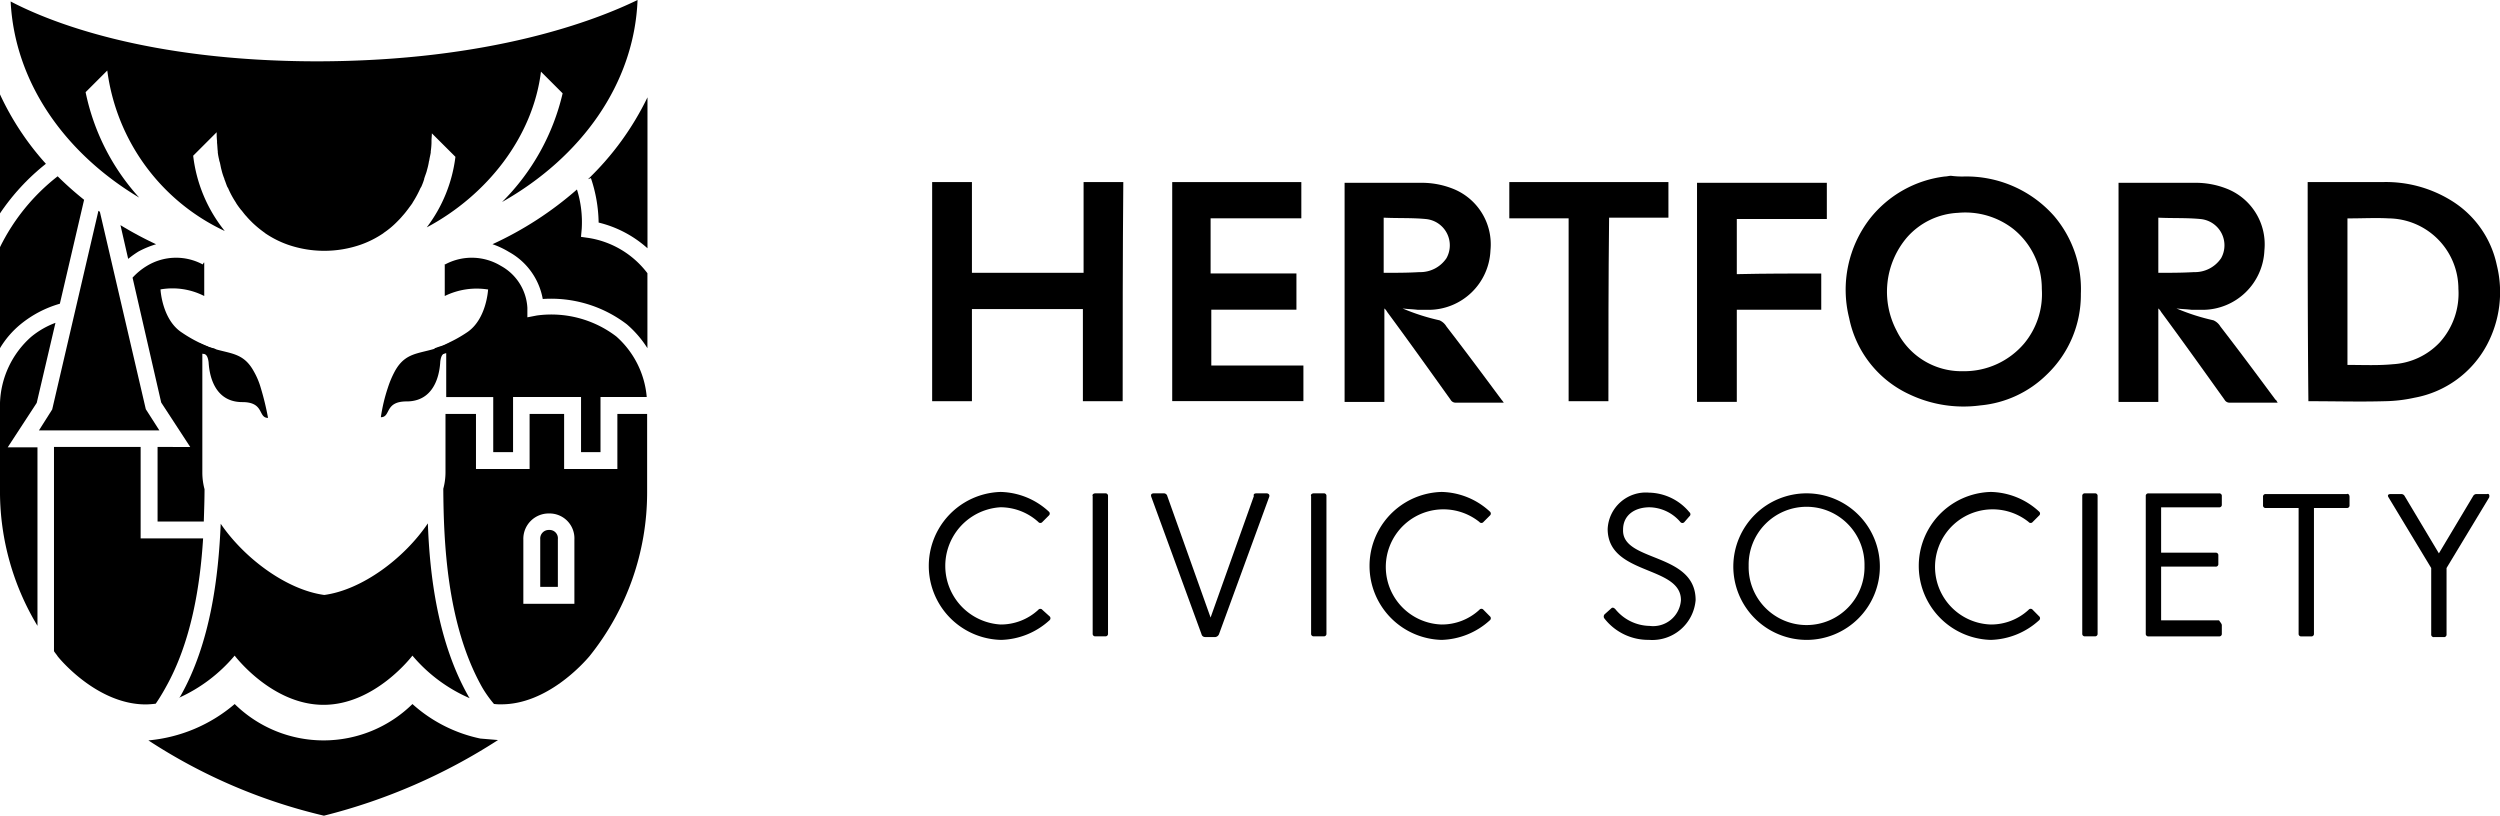
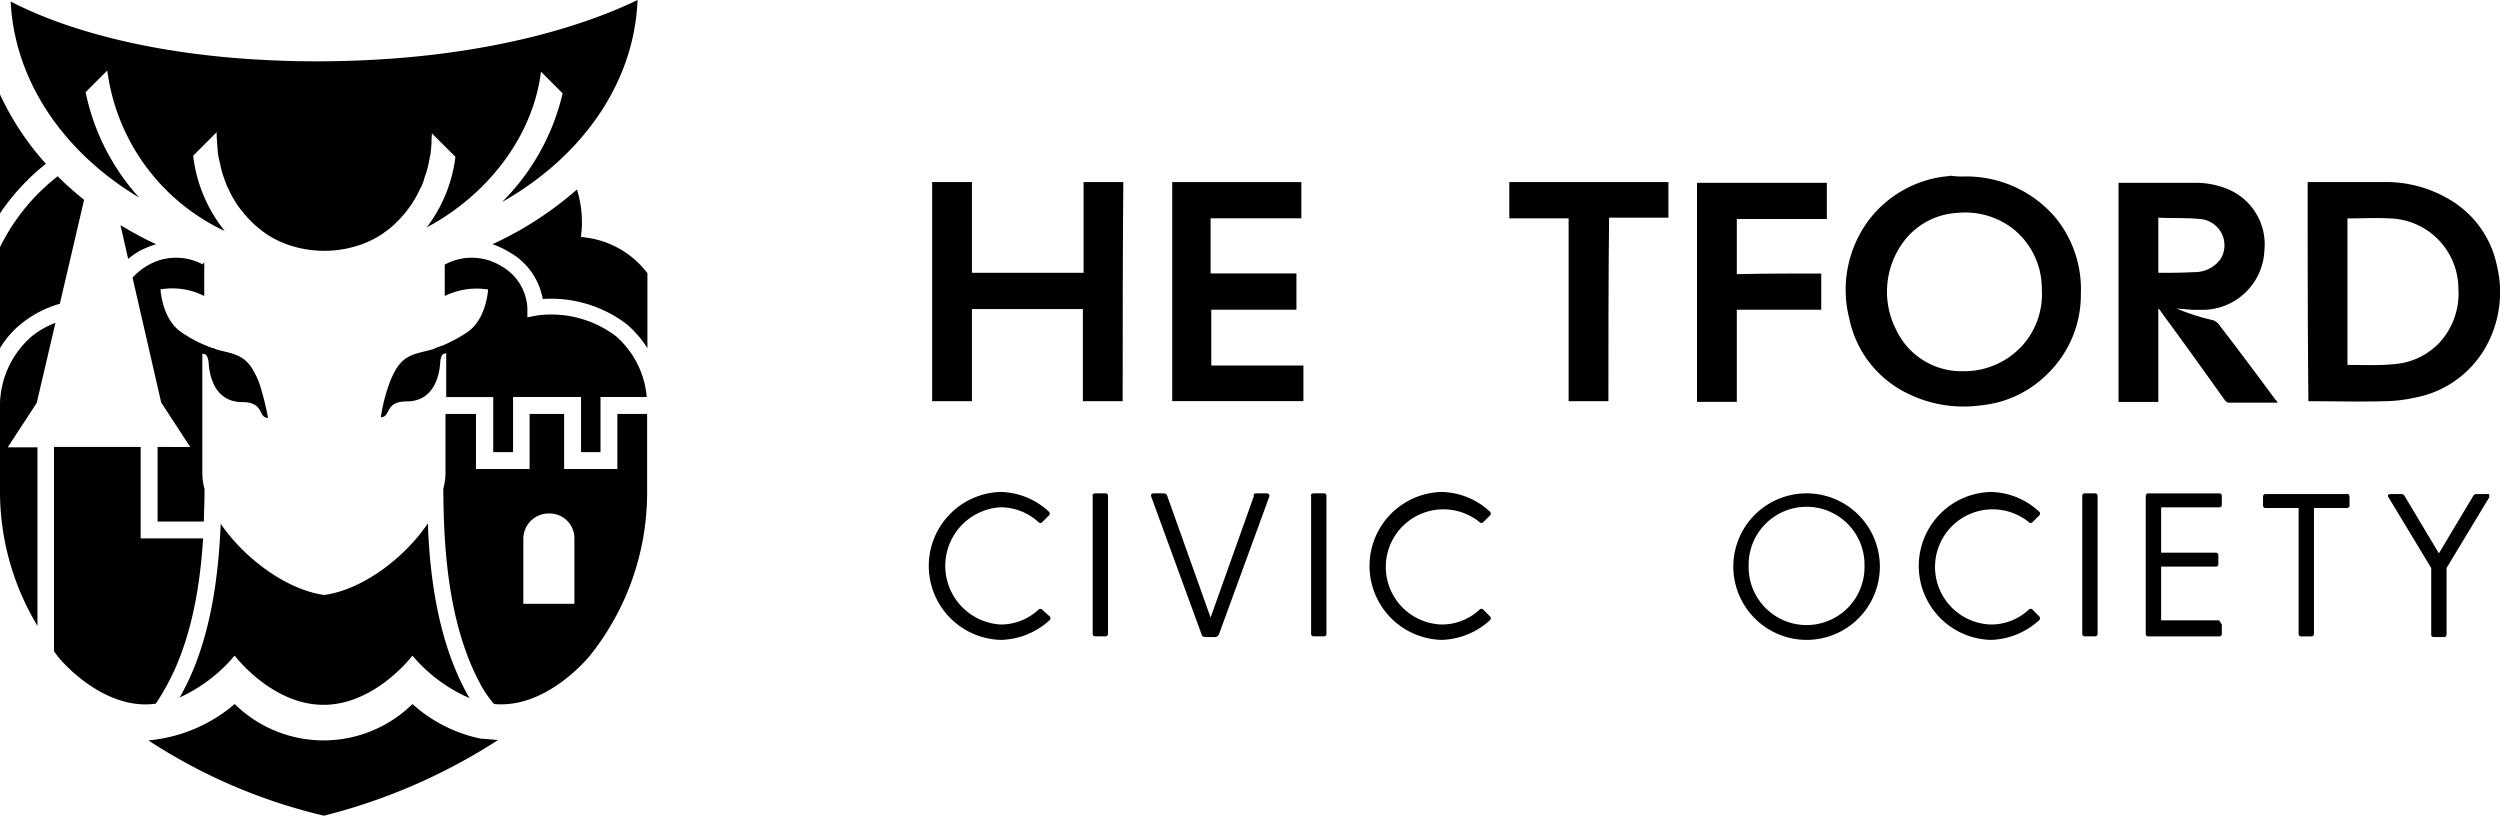
<svg xmlns="http://www.w3.org/2000/svg" width="200.099" height="65.287" viewBox="0 0 200.099 65.287">
  <defs>
    <style>.a{fill:rgba(0,0,0,0);opacity:0.5;}.b{fill:none;}</style>
  </defs>
  <g transform="translate(-25.521 -0.1)">
    <g transform="translate(99.851 14.171)">
      <path d="M9.663,307.743a.209.209,0,0,1,0,.335,5.975,5.975,0,0,1-3.854,1.564A5.923,5.923,0,0,1,5.753,297.8a5.858,5.858,0,0,1,3.854,1.564.209.209,0,0,1,0,.335l-.5.5a.209.209,0,0,1-.335,0,4.523,4.523,0,0,0-3.016-1.173,4.7,4.7,0,0,0,0,9.384A4.417,4.417,0,0,0,8.77,307.24a.209.209,0,0,1,.335,0Z" transform="translate(0 -272.496)" />
      <path d="M23.712,298h.782a.2.2,0,0,1,.223.223v11a.2.2,0,0,1-.223.223h-.782a.2.2,0,0,1-.223-.223v-11C23.433,298.112,23.544,298,23.712,298Z" transform="translate(-10.362 -272.585)" />
      <path d="M40.319,298H41.1c.168,0,.279.112.223.279l-4.022,11a.371.371,0,0,1-.279.223h-.838a.285.285,0,0,1-.279-.223l-4.022-11c-.056-.168,0-.279.223-.279h.782a.285.285,0,0,1,.279.223l3.463,9.719,3.463-9.719C40.039,298.056,40.151,298,40.319,298Z" transform="translate(-14.065 -272.585)" />
      <path d="M55.012,298h.782a.2.2,0,0,1,.223.223v11a.2.2,0,0,1-.223.223h-.782a.2.2,0,0,1-.223-.223v-11C54.733,298.112,54.844,298,55.012,298Z" transform="translate(-24.179 -272.585)" />
      <path d="M72.808,307.743a.209.209,0,0,1,0,.335,5.975,5.975,0,0,1-3.854,1.564,5.923,5.923,0,0,1,0-11.842,5.858,5.858,0,0,1,3.854,1.564.209.209,0,0,1,0,.335l-.5.5a.209.209,0,0,1-.335,0,4.61,4.61,0,1,0-3.016,8.211,4.417,4.417,0,0,0,3.016-1.173.209.209,0,0,1,.335,0Z" transform="translate(-27.898 -272.496)" />
-       <path d="M104.088,306.5a3.478,3.478,0,0,1-3.742,3.184,4.44,4.44,0,0,1-3.575-1.732.263.263,0,0,1,.056-.335l.5-.447c.112-.112.223-.056.335.056a3.611,3.611,0,0,0,2.737,1.341,2.231,2.231,0,0,0,2.514-2.067c0-2.793-5.865-1.955-5.865-5.7a3.058,3.058,0,0,1,3.3-2.9,4.308,4.308,0,0,1,3.24,1.564.21.21,0,0,1,0,.335l-.391.447a.209.209,0,0,1-.335,0,3.332,3.332,0,0,0-2.458-1.173c-1.173,0-2.123.614-2.123,1.788C98.167,303.486,104.088,302.648,104.088,306.5Z" transform="translate(-42.701 -272.541)" />
      <path d="M115.3,303.721a5.865,5.865,0,1,1,5.865,5.921A5.877,5.877,0,0,1,115.3,303.721Zm10.5,0a4.637,4.637,0,1,0-9.272,0,4.637,4.637,0,1,0,9.272,0Z" transform="translate(-50.896 -272.496)" />
      <path d="M151.508,307.743a.209.209,0,0,1,0,.335,5.975,5.975,0,0,1-3.854,1.564,5.923,5.923,0,0,1,0-11.842,5.858,5.858,0,0,1,3.854,1.564.209.209,0,0,1,0,.335l-.5.5a.209.209,0,0,1-.335,0,4.61,4.61,0,1,0-3.016,8.211,4.417,4.417,0,0,0,3.016-1.173.209.209,0,0,1,.335,0Z" transform="translate(-62.638 -272.496)" />
      <path d="M165.523,298h.782a.2.2,0,0,1,.223.223v11a.2.2,0,0,1-.223.223h-.782a.2.2,0,0,1-.223-.223v-11A.2.2,0,0,1,165.523,298Z" transform="translate(-72.967 -272.585)" />
      <path d="M180.488,308.557v.67a.2.2,0,0,1-.223.223h-5.642a.2.2,0,0,1-.223-.223v-11a.2.2,0,0,1,.223-.223h5.642a.2.2,0,0,1,.223.223v.67a.2.2,0,0,1-.223.223h-4.636v3.631h4.357a.2.2,0,0,1,.223.223v.67a.2.2,0,0,1-.223.223h-4.357v4.3h4.636C180.377,308.334,180.488,308.445,180.488,308.557Z" transform="translate(-76.984 -272.585)" />
      <path d="M198.126,298.312v.67a.2.2,0,0,1-.223.223h-2.625V309.26a.2.2,0,0,1-.223.223h-.782a.2.2,0,0,1-.223-.223V299.206h-2.625a.2.2,0,0,1-.223-.223v-.67a.2.2,0,0,1,.223-.223h6.48C198.015,298.033,198.126,298.144,198.126,298.312Z" transform="translate(-84.4 -272.617)" />
      <path d="M217.2,298.371l-3.407,5.642v5.306a.2.2,0,0,1-.223.223h-.782a.2.2,0,0,1-.223-.223v-5.306l-3.407-5.642c-.112-.168-.056-.279.168-.279h.838a.307.307,0,0,1,.279.168l2.737,4.58,2.737-4.58a.307.307,0,0,1,.279-.168h.838C217.2,298.035,217.255,298.2,217.2,298.371Z" transform="translate(-92.302 -272.62)" />
      <path d="M15.749,270.939H12.565v-7.373H3.684v7.373H.5V253.4H3.684v7.262h8.937V253.4H15.8C15.749,259.265,15.749,265.074,15.749,270.939Z" transform="translate(-0.221 -252.897)" />
      <path d="M140.856,252.556a9.366,9.366,0,0,1,7.261,3.184,9.024,9.024,0,0,1,2.123,6.2,8.819,8.819,0,0,1-2.737,6.479,8.7,8.7,0,0,1-5.306,2.458,10.1,10.1,0,0,1-5.7-.894,8.583,8.583,0,0,1-4.8-6.088,9.321,9.321,0,0,1,1.676-7.988,9.027,9.027,0,0,1,5.977-3.351c.168,0,.335-.056.5-.056A6.778,6.778,0,0,0,140.856,252.556ZM140.8,268.14a6.293,6.293,0,0,0,4.915-2.234,6.2,6.2,0,0,0,1.4-4.357,6.119,6.119,0,0,0-2.29-4.8,6.256,6.256,0,0,0-4.413-1.285,5.8,5.8,0,0,0-4.078,1.955,6.7,6.7,0,0,0-.838,7.485A5.772,5.772,0,0,0,140.8,268.14Z" transform="translate(-58.019 -252.5)" />
      <path d="M197.6,253.4h5.977a9.948,9.948,0,0,1,5.474,1.452,7.989,7.989,0,0,1,3.687,5.195,8.982,8.982,0,0,1-.782,6.368,8.252,8.252,0,0,1-5.809,4.245,11.736,11.736,0,0,1-2.4.279c-1.955.056-3.966,0-5.921,0h-.168C197.6,265.13,197.6,259.265,197.6,253.4Zm3.184,14.635h.112c1.173,0,2.346.056,3.519-.056a5.6,5.6,0,0,0,3.742-1.732,5.833,5.833,0,0,0,1.508-4.3,5.649,5.649,0,0,0-5.586-5.642c-1.005-.056-2.067,0-3.072,0h-.223Z" transform="translate(-87.225 -252.897)" />
      <path d="M34.9,253.4H45.234v2.9H37.972v4.413h6.87v2.9H38.028v4.469H45.4v2.849H34.9Z" transform="translate(-15.406 -252.897)" />
      <path d="M120.043,260.761v2.9h-6.759v7.373H110.1V253.5h10.39v2.9h-7.206v4.413C115.574,260.761,117.808,260.761,120.043,260.761Z" transform="translate(-48.601 -252.941)" />
      <path d="M91.132,270.939H87.948V256.3H83.2v-2.9H95.936v2.849H91.188C91.132,261.22,91.132,266.08,91.132,270.939Z" transform="translate(-36.726 -252.897)" />
-       <path d="M72.168,270.872c-1.452-1.955-2.9-3.91-4.413-5.865h0a1.222,1.222,0,0,0-.559-.5h0a16.866,16.866,0,0,1-2.96-.95c.391.056.782.056,1.229.112h.894a4.963,4.963,0,0,0,4.915-4.748,4.788,4.788,0,0,0-3.072-4.971,6.736,6.736,0,0,0-2.569-.447H59.6v17.539h3.184v-7.485a.981.981,0,0,1,.223.279c1.732,2.346,3.407,4.692,5.083,7.038a.453.453,0,0,0,.447.223h3.8A1.657,1.657,0,0,0,72.168,270.872Zm-9.44-10.166v-4.413c1.173.056,2.29,0,3.407.112a2.112,2.112,0,0,1,1.62,3.128,2.528,2.528,0,0,1-2.178,1.117C64.683,260.706,63.733,260.706,62.728,260.706Z" transform="translate(-26.309 -252.941)" />
      <path d="M183.068,270.872c-1.452-1.955-2.9-3.91-4.413-5.865h0a1.223,1.223,0,0,0-.559-.5h0a16.866,16.866,0,0,1-2.96-.95c.391.056.782.056,1.229.112h.894a4.963,4.963,0,0,0,4.915-4.748,4.788,4.788,0,0,0-3.072-4.971,6.736,6.736,0,0,0-2.569-.447H170.5v17.539h3.184v-7.485a.98.98,0,0,1,.223.279c1.732,2.346,3.407,4.692,5.083,7.038a.453.453,0,0,0,.447.223h3.8C183.124,270.928,183.124,270.872,183.068,270.872Zm-9.384-10.166v-4.413c1.173.056,2.29,0,3.407.112a2.112,2.112,0,0,1,1.62,3.128,2.528,2.528,0,0,1-2.178,1.117C175.583,260.706,174.633,260.706,173.684,260.706Z" transform="translate(-75.263 -252.941)" />
    </g>
    <g transform="translate(25.521 0.1)">
      <path class="a" d="M76.224,55.648V26.106C73.314,32.22,67.406,37.041,60,39.334V41.95a5.821,5.821,0,0,1,3.41-.47,5.316,5.316,0,0,1-1.5,3.616,4.134,4.134,0,0,1-1.764.941h-.059l-.059.029c-.294.059-.5.441-.764.441l-.118.029a1.14,1.14,0,0,0-.412,0c-.764.059-1.264.5-1.969,1.411a11.315,11.315,0,0,0-1.529,2.793,5.292,5.292,0,0,0,3.233-1.587,3.766,3.766,0,0,0,.735-1.793v-.029c.147-.676.529-.647.911-.823v9.612c0,3.88-5.291,9.142-9.759,9.73C45.888,65.261,40.6,60,40.6,56.119V46.565c.382.176.764-.382.911.294l.265.118a4.492,4.492,0,0,0,1.117,1.7,7.907,7.907,0,0,0,2.587,2.087,10.9,10.9,0,0,0-1.587-3.057c-.705-.911-1.088-1.117-1.852-1.176a3.365,3.365,0,0,1-.794-.206l-.235-.147c-.265,0-.294.147-.588.088a3.343,3.343,0,0,1-1.7-.617c-1.47-1.205-1.793-4.468-1.793-4.468a6.717,6.717,0,0,1,3.821.5V39.363C33.248,37.041,27.281,32.1,24.4,25.9V54.3h0v3.469a21.523,21.523,0,0,0,4.615,13.11c.47.588,3.38,3.851,7.055,3.851,4.027,0,7.114-3.939,7.114-3.939s2.969,3.939,7.114,3.939,7.114-3.939,7.114-3.939,3.145,3.939,7.172,3.939c3.645,0,6.555-3.263,7.055-3.851a20.912,20.912,0,0,0,4.615-13.11l-.029-2.116Z" transform="translate(-24.4 -18.316)" />
      <path d="M37.588,15.915A17.92,17.92,0,0,1,33.3,7.478l1.734-1.734A16.542,16.542,0,0,0,44.438,18.59a11.764,11.764,0,0,1-2.528-6.026l1.881-1.881a5.664,5.664,0,0,0,.029.705v.147c.029.235.029.47.059.676V12.3a4.563,4.563,0,0,0,.118.617.177.177,0,0,0,.029.118c.059.206.088.441.147.647,0,.029.029.088.029.118a5.065,5.065,0,0,0,.206.617v.029c.088.206.147.412.235.617.029.029.029.059.059.088a7.11,7.11,0,0,0,.617,1.146c0,.029.029.029.029.059a5.962,5.962,0,0,0,.382.529.029.029,0,0,0,.029.029c.147.176.265.353.412.5h0c.147.176.294.323.441.47l.029.029a8.732,8.732,0,0,0,1,.823l.029.029a7.919,7.919,0,0,0,1.793.911h0a8.9,8.9,0,0,0,5.879,0h0a7.919,7.919,0,0,0,1.793-.911l.029-.029a6.767,6.767,0,0,0,1-.823l.029-.029c.147-.147.323-.323.441-.47h0a6.156,6.156,0,0,0,.412-.5.029.029,0,0,1,.029-.029c.118-.176.265-.353.382-.529,0-.029.029-.029.029-.059a8.614,8.614,0,0,0,.617-1.146c.029-.029.029-.059.059-.088a5.3,5.3,0,0,0,.235-.617v-.029c.059-.206.147-.412.206-.617,0-.029.029-.088.029-.118a5.121,5.121,0,0,0,.147-.647c0-.029.029-.088.029-.118.029-.206.088-.412.118-.617v-.088a5.739,5.739,0,0,0,.059-.676v-.147c0-.206.029-.412.029-.617L62.9,12.652A11.683,11.683,0,0,1,60.605,18.3c4.85-2.587,8.5-7.261,9.142-12.464l1.734,1.734a18.035,18.035,0,0,1-4.85,8.7C72.981,12.681,77.214,6.8,77.478.1c-3.263,1.587-11.7,4.909-25.75,4.909C38.206,4.98,30.445,1.864,27.3.218,27.623,6.655,31.592,12.329,37.588,15.915Z" transform="translate(-26.448 -0.1)" />
      <path d="M91.374,194.563a11.7,11.7,0,0,1-5.438-2.763,10.15,10.15,0,0,1-14.227,0,12.332,12.332,0,0,1-6.908,2.91,44.038,44.038,0,0,0,14.051,6.026,46.489,46.489,0,0,0,13.933-6.055Z" transform="translate(-52.924 -135.449)" />
      <g transform="translate(0 7.555)">
        <path d="M26.046,59.946A8.768,8.768,0,0,1,29.191,58.3l1.94-8.319A26.09,26.09,0,0,1,29.015,48.1,16.292,16.292,0,0,0,24.4,53.773v8.084A7.36,7.36,0,0,1,26.046,59.946Z" transform="translate(-24.4 -41.545)" />
        <path d="M60.051,62.929A29.244,29.244,0,0,1,57.2,61.4l.617,2.7a8.326,8.326,0,0,1,.823-.588A7.507,7.507,0,0,1,60.051,62.929Z" transform="translate(-47.558 -50.935)" />
        <path d="M66.585,77.392h0a10.731,10.731,0,0,1-2.116-1.117c-1.617-1.029-1.734-3.469-1.734-3.469a5.589,5.589,0,0,1,3.5.529V70.66H66.2l-.088.147a4.5,4.5,0,0,0-4.468.118,5.16,5.16,0,0,0-1.146.941l2.293,9.994,2.322,3.557H62.5v5.967h3.7c.029-.941.059-1.793.059-2.587a5.115,5.115,0,0,1-.176-1.323V77.891c.382.176.559-.47.794.147.353,1.029.588.235.588.235a4.893,4.893,0,0,0,.47,2.087,5.592,5.592,0,0,0,3.028,1.734c-.294,0-1.235-1.676-1.176-3.234a16.907,16.907,0,0,0-2.41-1.117.529.529,0,0,1-.265-.176c-.147-.059-.323-.088-.47-.147C66.614,77.421,66.585,77.421,66.585,77.392Z" transform="translate(-49.888 -57.197)" />
-         <path d="M35,75.078h9.642l-1.088-1.7L39.88,57.588a.406.406,0,0,0-.118-.088l-3.7,15.9Z" transform="translate(-31.884 -48.182)" />
        <path d="M132.169,80.1c.441-.559.911-.794,1.029-1.382v-.029c.147-.676.529-.647.911-.823v3.557h3.763v4.409h1.587V81.419H144.9v4.409h1.558V81.419h3.7a7.293,7.293,0,0,0-2.44-4.85,8.579,8.579,0,0,0-6.349-1.676l-.764.147v-.764a4.082,4.082,0,0,0-2.116-3.351,4.5,4.5,0,0,0-4.468-.118l-.029-.029v2.557a5.779,5.779,0,0,1,3.41-.529h.059s-.118,2.44-1.734,3.469a10.61,10.61,0,0,1-1.411.794.223.223,0,0,1-.118.059,3.186,3.186,0,0,1-.559.235h-.029c-.029,0-.029.029-.059.029-.118.029-.235.088-.353.118-.059.176-.147.353-.323.382a3.077,3.077,0,0,0-2.322,1.205,8.164,8.164,0,0,0-1.352,2.969A6.848,6.848,0,0,0,132.169,80.1Z" transform="translate(-98.394 -57.197)" />
        <path d="M159.823,56.7a5.381,5.381,0,0,1,2.7,3.763,9.988,9.988,0,0,1,6.732,2.028A8.465,8.465,0,0,1,170.9,64.4v-6a7.338,7.338,0,0,0-4.7-2.822l-.617-.088.059-.647a8.762,8.762,0,0,0-.382-3.145,27.836,27.836,0,0,1-6.761,4.38A6.681,6.681,0,0,1,159.823,56.7Z" transform="translate(-119.081 -44.087)" />
-         <path d="M184.735,33.067a11.616,11.616,0,0,1,.617,3.557,9.033,9.033,0,0,1,3.91,2.058V26.6a22.829,22.829,0,0,1-4.762,6.555Z" transform="translate(-137.438 -26.365)" />
        <path d="M27.369,97.965H25.017l2.322-3.557L28.839,88a6.787,6.787,0,0,0-1.94,1.117,7.394,7.394,0,0,0-2.5,5.321v3.674h0v3.469a20.82,20.82,0,0,0,3,10.671V97.965Z" transform="translate(-24.4 -69.716)" />
-         <path d="M172.205,144.4a.683.683,0,0,0-.706.735v3.821h1.411v-3.821A.665.665,0,0,0,172.205,144.4Z" transform="translate(-128.259 -109.537)" />
        <path d="M28.074,31.356A22.24,22.24,0,0,1,24.4,25.8v9.524A17.563,17.563,0,0,1,28.074,31.356Z" transform="translate(-24.4 -25.8)" />
        <path d="M161.444,112.8h-2.41v4.409h-4.262V112.8h-2.763v4.409h-4.292V112.8h-2.44v4.7a5.065,5.065,0,0,1-.176,1.293c.029,4.2.265,10.847,3.116,15.9a9.256,9.256,0,0,0,.941,1.323,3.94,3.94,0,0,0,.588.029c3.645,0,6.555-3.263,7.055-3.851a20.912,20.912,0,0,0,4.615-13.11V117h0v-4.2Zm-5.85,15.2h-4.086v-5.144a2.03,2.03,0,0,1,2.058-2.087,1.989,1.989,0,0,1,2.028,2.087Z" transform="translate(-109.62 -87.226)" />
        <path d="M96.264,156.416c-2.44-4.321-3.087-9.642-3.234-13.816-1.881,2.793-5.262,5.321-8.29,5.732-3.028-.412-6.408-2.94-8.29-5.7-.176,4.174-.794,9.524-3.234,13.816a.352.352,0,0,1-.118.118,12.568,12.568,0,0,0,4.468-3.38s2.969,3.939,7.114,3.939,7.114-3.939,7.114-3.939a12.5,12.5,0,0,0,4.586,3.41A1.346,1.346,0,0,1,96.264,156.416Z" transform="translate(-58.784 -108.266)" />
        <path d="M48.036,141.054c2.058-3.645,2.763-8.143,3-11.935h-5v-1.352h0V121.8H39.1v16.344c.088.147.206.265.294.412.47.588,3.38,3.851,7.055,3.851a7.213,7.213,0,0,0,.794-.059C47.654,141.76,48.036,141.054,48.036,141.054Z" transform="translate(-34.779 -93.58)" />
      </g>
      <g transform="translate(15.58 27.485)">
        <path d="M133.95,93.923l-.441-.323c-1.969.97-3.292.412-4.292,2.234a7.78,7.78,0,0,0-.559,1.323,13.479,13.479,0,0,0-.559,2.352c.823,0,.265-1.264,2.058-1.264,2.587,0,2.675-2.881,2.7-3.2.147-1.117.705-.294.676-.97v-.059Z" transform="translate(-113.196 -93.6)" />
        <path d="M82.691,97.157a5.967,5.967,0,0,0-.559-1.323c-1-1.823-2.322-1.264-4.292-2.234l-.441.323.441.147v.059c-.029.647.529-.147.676.97.029.323.118,3.2,2.7,3.2,1.793,0,1.235,1.264,2.058,1.264A21.977,21.977,0,0,0,82.691,97.157Z" transform="translate(-77.4 -93.6)" />
      </g>
      <path class="b" d="M60.116,46.565v9.612c0,3.88-5.291,9.142-9.759,9.73-4.468-.588-9.759-5.85-9.759-9.73V46.565l.5-.47h-.029a12.571,12.571,0,0,1-2.087-1.117c-1.617-1.029-1.734-3.469-1.734-3.469a5.589,5.589,0,0,1,3.5.529V39.363C33.248,37.041,27.281,32.1,24.4,25.9V54.3h0v3.469a21.523,21.523,0,0,0,4.615,13.11c.47.588,3.38,3.851,7.055,3.851,4.027,0,7.114-3.939,7.114-3.939s2.969,3.939,7.114,3.939,7.114-3.939,7.114-3.939,3.145,3.939,7.172,3.939c3.645,0,6.555-3.263,7.055-3.851a20.912,20.912,0,0,0,4.615-13.11V55.678h0V26.106c-2.91,6.114-8.819,10.935-16.226,13.228v2.646a5.779,5.779,0,0,1,3.41-.529H63.5s-.118,2.44-1.734,3.469a10.606,10.606,0,0,1-1.411.794.223.223,0,0,1-.118.059,3.186,3.186,0,0,1-.559.235Z" transform="translate(-24.4 -18.316)" />
    </g>
  </g>
</svg>